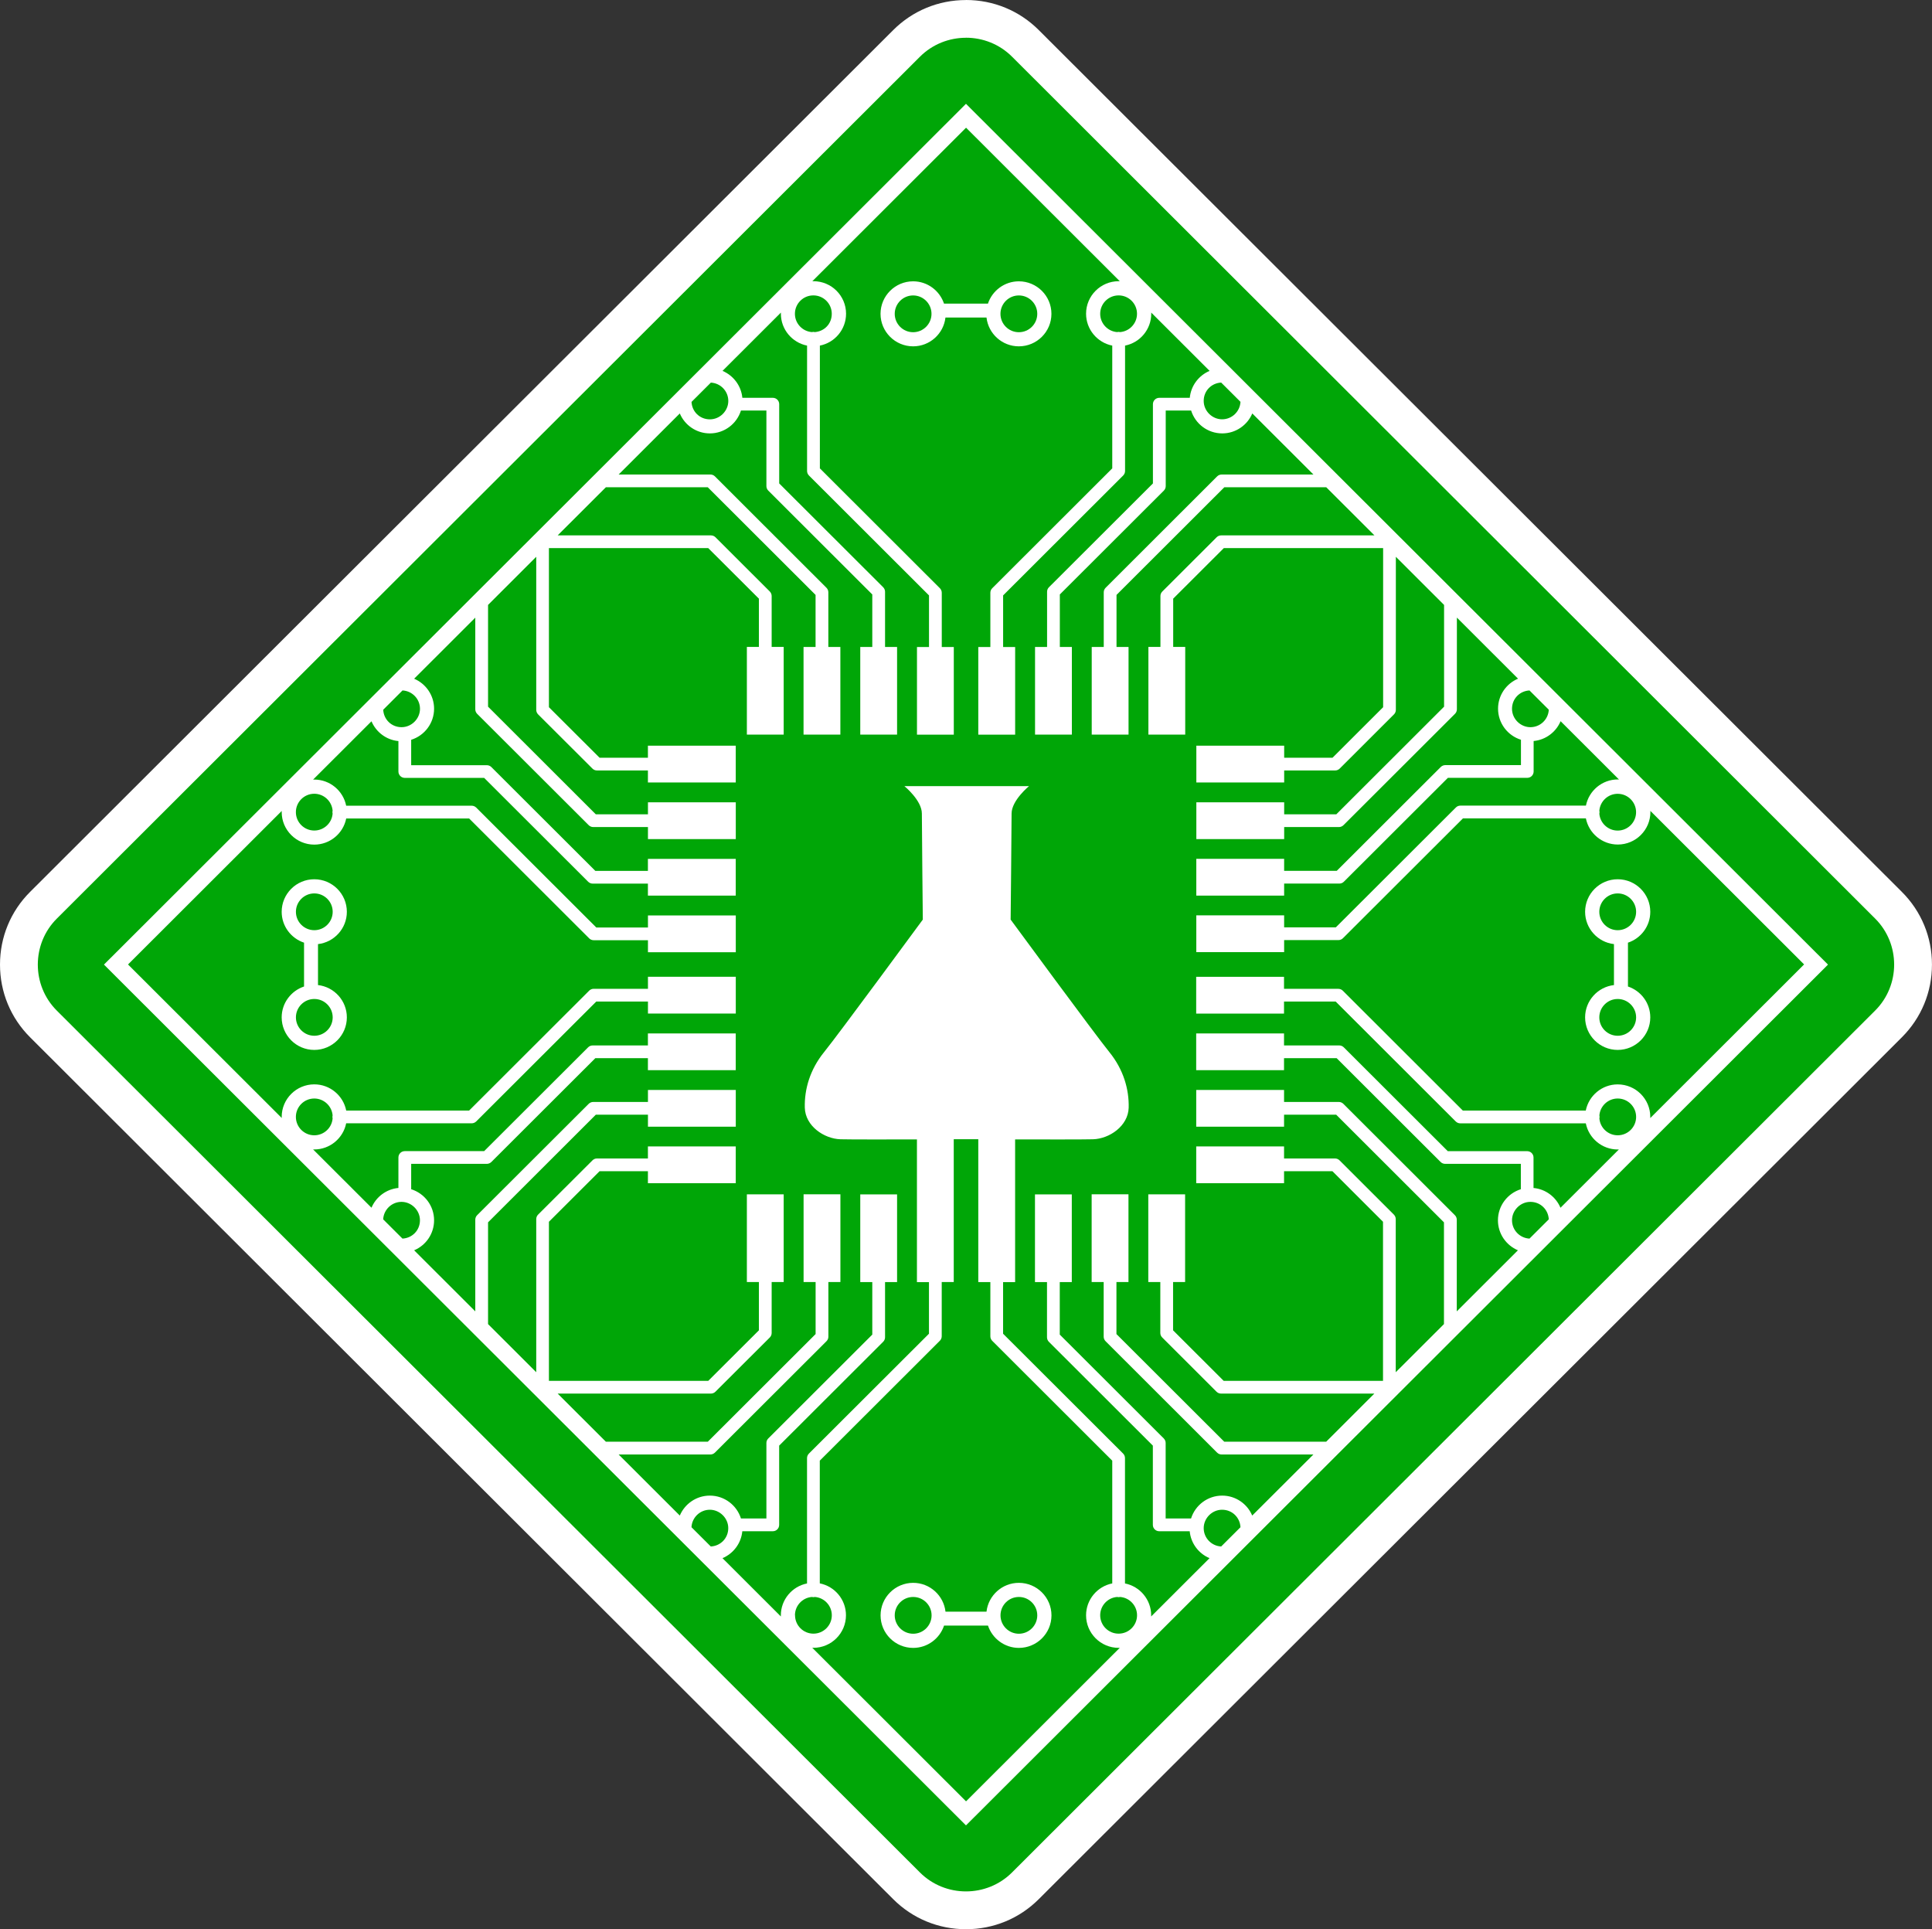
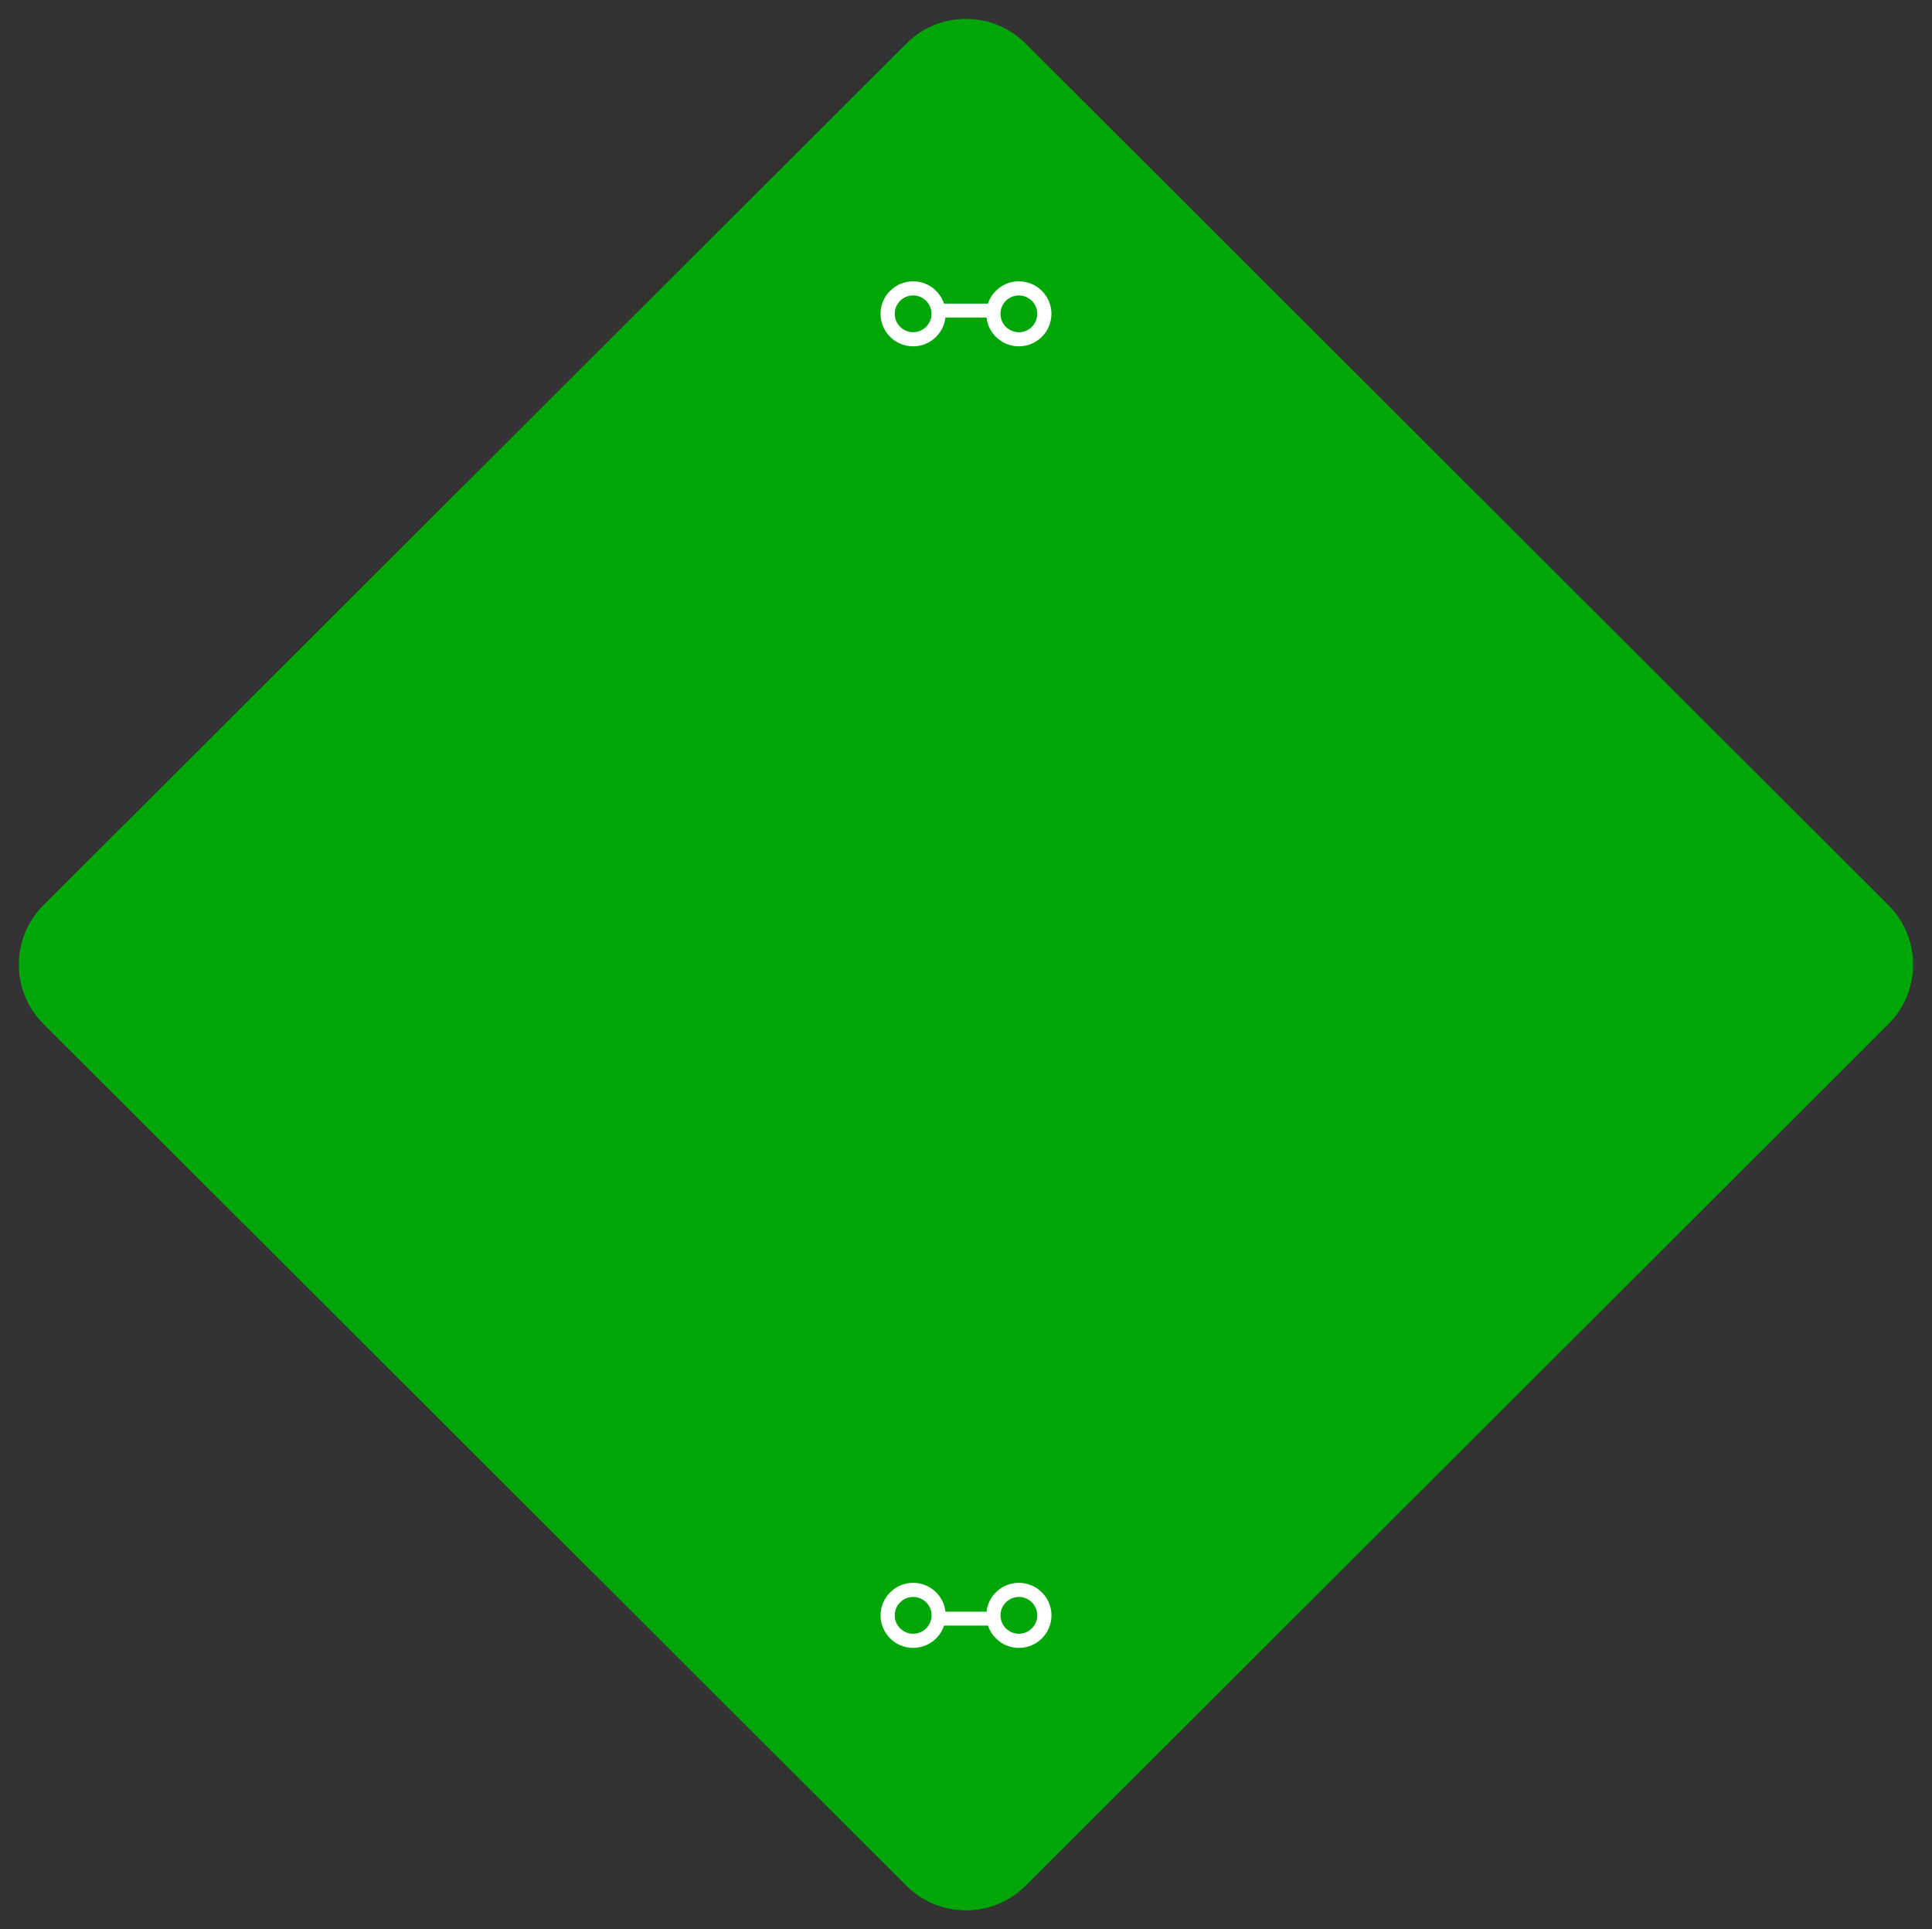
<svg xmlns="http://www.w3.org/2000/svg" id="Layer_2" data-name="Layer 2" viewBox="0 0 470.73 470.03">
  <rect x="0" y="0" width="470.73" height="470.03" fill="#333333" stroke="none" />
  <defs>
    <style> .cls-1 { fill: #00a607; } .cls-1, .cls-2 { fill-rule: evenodd; stroke-width: 0px; } .cls-2 { fill: #fff; } </style>
  </defs>
  <g id="_Слой_1" data-name="Слой 1">
    <g>
      <path class="cls-1" d="m235.36,465.43c-5.48,0-10.62-2.12-14.48-5.97L10.58,249.47c-7.98-7.97-7.98-20.94,0-28.92L220.88,10.57c3.86-3.85,9-5.97,14.48-5.97s10.62,2.12,14.48,5.97l210.3,209.99c7.98,7.97,7.98,20.94,0,28.92l-210.3,209.99c-3.86,3.85-9,5.97-14.48,5.97" />
-       <path class="cls-2" d="m235.36,9.19c4.07,0,8.14,1.54,11.22,4.62l210.3,209.99c6.17,6.16,6.17,16.25,0,22.41l-210.3,209.99c-3.09,3.08-7.15,4.62-11.22,4.62s-8.14-1.54-11.22-4.62L13.84,246.22c-6.17-6.16-6.17-16.25,0-22.41L224.14,13.82c3.09-3.08,7.15-4.62,11.22-4.62m0-9.19c-6.71,0-13.01,2.6-17.73,7.32L7.33,217.3c-4.73,4.72-7.33,11.01-7.33,17.71s2.6,12.99,7.33,17.71l210.3,209.99c4.72,4.72,11.02,7.32,17.73,7.32s13.01-2.6,17.73-7.32l210.3-209.99c4.73-4.72,7.33-11,7.33-17.71s-2.6-12.99-7.33-17.71L253.09,7.32c-4.73-4.72-11.02-7.32-17.73-7.32" />
-       <path class="cls-2" d="m445.39,235.01l-2.93-2.92L238.29,28.22l-2.93-2.93-2.93,2.93L28.26,232.09l-2.93,2.92,2.93,2.93,204.17,203.87,2.93,2.92,2.93-2.92,204.17-203.87,2.93-2.93Zm-55.71-37.51c.19-2.29,2.12-4.1,4.46-4.1,2.48,0,4.49,2.01,4.49,4.48s-2.01,4.48-4.49,4.48c-2.34,0-4.27-1.81-4.46-4.1.03-.12.05-.25.05-.38s-.02-.26-.05-.38Zm-12.32-24.58c-.12,2.37-2.08,4.25-4.48,4.25s-4.48-2.01-4.48-4.48,1.89-4.35,4.26-4.47l4.7,4.69Zm-75.12-75.01c-.12,2.37-2.08,4.25-4.48,4.25s-4.48-2.01-4.48-4.48,1.89-4.35,4.26-4.47l4.7,4.69Zm-25.21-21.46c0,2.34-1.81,4.27-4.11,4.46-.12-.03-.25-.05-.38-.05s-.26.02-.38.05c-2.29-.19-4.1-2.12-4.1-4.46,0-2.47,2.01-4.48,4.49-4.48s4.48,2.01,4.48,4.48Zm-78.85-4.48c2.47,0,4.48,2.01,4.48,4.48s-1.81,4.27-4.11,4.46c-.12-.03-.25-.05-.38-.05s-.26.02-.38.05c-2.3-.19-4.11-2.12-4.11-4.46,0-2.47,2.01-4.48,4.48-4.48Zm-24.99,21.25c2.37.12,4.26,2.07,4.26,4.47s-2.01,4.48-4.49,4.48-4.36-1.89-4.47-4.25l4.7-4.69Zm-75.12,75c2.37.12,4.26,2.08,4.26,4.47s-2.01,4.48-4.49,4.48-4.35-1.89-4.47-4.25l4.7-4.7Zm-17.03,30.03c-.19,2.29-2.12,4.1-4.47,4.1-2.47,0-4.48-2.01-4.48-4.48s2.01-4.48,4.48-4.48c2.34,0,4.27,1.81,4.47,4.1-.03.12-.05.25-.05.38s.02.26.05.38Zm0,74.25c-.19,2.3-2.12,4.1-4.47,4.1-2.47,0-4.48-2.01-4.48-4.48s2.01-4.48,4.48-4.48c2.34,0,4.27,1.81,4.47,4.1-.03.12-.05.25-.05.38s.02.26.05.38Zm12.32,24.58c.12-2.36,2.08-4.26,4.47-4.26s4.49,2.01,4.49,4.48-1.89,4.35-4.26,4.47l-4.7-4.69Zm75.12,75c.12-2.36,2.08-4.25,4.47-4.25s4.49,2.01,4.49,4.48-1.89,4.35-4.26,4.47l-4.7-4.69Zm25.21,21.46c0-2.34,1.81-4.27,4.11-4.46.12.03.25.05.38.05s.26-.02.38-.05c2.3.19,4.11,2.12,4.11,4.46,0,2.47-2.01,4.48-4.48,4.48s-4.48-2.01-4.48-4.48Zm41.67,45.32l-37.46-37.41c.09,0,.19.02.28.02,4.38,0,7.94-3.56,7.94-7.93,0-3.84-2.75-7.05-6.38-7.77v-29.9l29.25-29.21c.29-.29.46-.68.46-1.1v-13.21h2.93v-34.8c1.34,0,2.33,0,2.82,0,.53,0,1.65,0,3.16.01v34.8h2.94v13.21c0,.41.16.8.45,1.1l29.25,29.21v29.9c-3.63.72-6.38,3.93-6.38,7.77,0,4.37,3.56,7.93,7.94,7.93.1,0,.19-.01.28-.02l-37.46,37.41Zm37.18-40.84c-2.47,0-4.48-2.01-4.48-4.48,0-2.34,1.81-4.27,4.11-4.46.12.03.25.05.38.05s.26-.02.38-.05c2.3.19,4.11,2.12,4.11,4.46,0,2.47-2.01,4.48-4.49,4.48Zm25-21.24c-2.37-.12-4.26-2.07-4.26-4.47s2.01-4.48,4.48-4.48,4.36,1.89,4.48,4.26l-4.7,4.69Zm75.12-75.01c-2.37-.12-4.26-2.07-4.26-4.47s2.01-4.48,4.48-4.48,4.36,1.89,4.48,4.26l-4.7,4.69Zm17.03-30.03c.19-2.29,2.12-4.1,4.46-4.1,2.48,0,4.49,2.01,4.49,4.48s-2.01,4.48-4.49,4.48c-2.34,0-4.27-1.8-4.46-4.1.03-.12.05-.25.05-.38s-.02-.26-.05-.38Zm12.39.66c0-.09.01-.19.01-.28,0-4.37-3.56-7.92-7.94-7.92-3.84,0-7.05,2.75-7.78,6.38h-29.95l-29.25-29.21c-.29-.29-.68-.45-1.09-.45h-13.23v-2.93h-21.4v8.96h21.4v-2.93h12.59l29.25,29.21c.29.29.69.46,1.1.46h30.59c.73,3.63,3.94,6.37,7.78,6.37.1,0,.19-.01.28-.01l-14.23,14.21c-1.11-2.63-3.6-4.55-6.57-4.82v-7.42c0-.86-.69-1.55-1.55-1.55h-19.34l-25.34-25.3c-.29-.29-.69-.46-1.1-.46h-13.46v-2.93h-21.4v8.96h21.4v-2.93h12.82l25.34,25.3c.29.29.69.45,1.1.45h18.44v6.18c-3.23,1.01-5.58,4.02-5.58,7.57,0,3.28,2.01,6.1,4.87,7.31l-14.9,14.88v-22.33c0-.41-.16-.8-.45-1.09l-27.18-27.14c-.29-.29-.69-.46-1.1-.46h-13.35v-2.93h-21.4v8.96h21.4v-2.93h12.7l26.26,26.23v24.79l-11.75,11.73v-37.3c0-.41-.16-.8-.45-1.1l-13.24-13.22c-.29-.29-.69-.46-1.1-.46h-12.42v-2.93h-21.4v8.96h21.4v-2.93h11.78l12.33,12.32v38.76h-38.82l-12.33-12.31v-11.76h2.93v-21.37h-8.97v21.37h2.93v12.4c0,.41.16.81.46,1.1l13.24,13.22c.29.29.69.45,1.1.45h37.35l-11.74,11.73h-24.83l-26.27-26.23v-12.68h2.93v-21.37h-8.97v21.37h2.93v13.32c0,.41.17.81.46,1.1l27.17,27.14c.29.29.69.46,1.1.46h22.37l-14.91,14.88c-1.2-2.85-4.03-4.86-7.32-4.86-3.56,0-6.57,2.35-7.58,5.57h-6.19v-18.4c0-.41-.17-.8-.46-1.1l-25.34-25.3v-12.79h2.93v-21.37h-8.97v21.37h2.93v13.44c0,.41.16.81.45,1.1l25.34,25.3v19.31c0,.86.7,1.55,1.55,1.55h7.43c.28,2.96,2.19,5.45,4.83,6.56l-14.23,14.21c0-.09.01-.18.01-.28,0-3.84-2.75-7.05-6.38-7.77v-30.54c0-.41-.16-.81-.45-1.1l-29.25-29.2v-12.57h2.93v-34.77c7.83.01,16.84.02,18.98-.04,3.97-.11,8.57-3.21,8.69-7.7.11-4.48-1.27-9.3-4.72-13.55-3.45-4.25-24.04-32.27-24.04-32.27,0,0,.23-22.63.23-25.84s4.25-6.68,4.25-6.68h-30.37s4.26,3.47,4.26,6.68.23,25.84.23,25.84c0,0-20.59,28.02-24.04,32.27-3.45,4.25-4.83,9.07-4.71,13.55.11,4.48,4.71,7.58,8.68,7.7,2.15.06,10.98.05,18.64.04v34.77h2.93v12.57l-29.25,29.2c-.29.29-.46.69-.46,1.1v30.54c-3.63.72-6.38,3.93-6.38,7.77,0,.1.01.19.01.28l-14.23-14.21c2.64-1.11,4.55-3.6,4.83-6.56h7.43c.86,0,1.55-.69,1.55-1.55v-19.31l25.34-25.3c.29-.29.46-.68.46-1.1v-13.44h2.93v-21.37h-8.97v21.37h2.93v12.79l-25.34,25.3c-.29.29-.46.68-.46,1.1v18.4h-6.2c-1.01-3.22-4.02-5.57-7.58-5.57-3.29,0-6.11,2.01-7.32,4.86l-14.9-14.88h22.36c.41,0,.81-.17,1.1-.46l27.18-27.14c.29-.29.46-.68.46-1.1v-13.32h2.93v-21.37h-8.97v21.37h2.93v12.68l-26.27,26.23h-24.83l-11.75-11.73h37.35c.41,0,.81-.17,1.09-.45l13.25-13.22c.29-.29.45-.69.45-1.1v-12.4h2.93v-21.37h-8.97v21.37h2.93v11.76l-12.34,12.31h-38.82v-38.76l12.34-12.32h11.78v2.93h21.4v-8.96h-21.4v2.93h-12.42c-.41,0-.81.17-1.09.46l-13.25,13.22c-.29.29-.45.68-.45,1.1v37.3l-11.74-11.73v-24.79l26.26-26.23h12.7v2.93h21.4v-8.96h-21.4v2.93h-13.34c-.41,0-.81.17-1.1.46l-27.18,27.13c-.29.29-.45.68-.45,1.1v22.33l-14.9-14.88c2.86-1.2,4.86-4.02,4.86-7.31,0-3.55-2.35-6.56-5.58-7.57v-6.18h18.43c.41,0,.81-.17,1.1-.45l25.34-25.3h12.81v2.93h21.4v-8.96h-21.4v2.93h-13.46c-.41,0-.81.16-1.1.45l-25.34,25.3h-19.34c-.86,0-1.55.69-1.55,1.55v7.42c-2.96.28-5.46,2.19-6.56,4.82l-14.23-14.21c.09,0,.19.01.28.01,3.84,0,7.06-2.75,7.78-6.37h30.59c.41,0,.81-.17,1.1-.46l29.25-29.21h12.59v2.93h21.4v-8.96h-21.4v2.93h-13.23c-.41,0-.8.17-1.09.45l-29.25,29.21h-29.95c-.72-3.63-3.94-6.38-7.78-6.38-4.38,0-7.94,3.55-7.94,7.92,0,.1.01.19.02.28l-37.46-37.41,37.46-37.41c0,.09-.02.19-.02.28,0,4.37,3.56,7.93,7.94,7.93,3.84,0,7.06-2.74,7.78-6.37h29.95l29.25,29.21c.29.29.69.45,1.09.45h13.23v2.93h21.4v-8.96h-21.4v2.93h-12.59l-29.25-29.21c-.29-.29-.69-.46-1.1-.46h-30.59c-.72-3.63-3.94-6.37-7.78-6.37-.09,0-.19,0-.28.01l14.23-14.21c1.11,2.63,3.6,4.55,6.56,4.82v7.42c0,.86.7,1.55,1.55,1.55h19.34l25.34,25.3c.29.29.69.46,1.1.46h13.46v2.93h21.4v-8.96h-21.4v2.93h-12.81l-25.34-25.3c-.29-.29-.69-.45-1.1-.45h-18.43v-6.19c3.23-1.01,5.58-4.02,5.58-7.57,0-3.28-2.01-6.1-4.86-7.31l14.9-14.88v22.33c0,.41.16.8.45,1.1l27.18,27.13c.29.29.69.46,1.1.46h13.34v2.93h21.4v-8.96h-21.4v2.93h-12.7l-26.26-26.23v-24.79l11.74-11.73v37.29c0,.41.17.81.45,1.1l13.25,13.22c.29.29.68.45,1.09.45h12.42v2.93h21.4v-8.96h-21.4v2.93h-11.78l-12.34-12.31v-38.76h38.82l12.34,12.31v11.76h-2.93v21.36h8.97v-21.36h-2.93v-12.4c0-.41-.17-.81-.45-1.1l-13.24-13.22c-.29-.29-.69-.45-1.1-.45h-37.35l11.75-11.73h24.82l26.27,26.23v12.68h-2.93v21.36h8.97v-21.36h-2.93v-13.32c0-.41-.16-.8-.46-1.1l-27.17-27.14c-.29-.29-.69-.45-1.1-.45h-22.36l14.9-14.88c1.2,2.85,4.03,4.86,7.32,4.86,3.56,0,6.57-2.35,7.58-5.57h6.2v18.41c0,.41.17.81.46,1.1l25.34,25.3v12.79h-2.93v21.36h8.97v-21.36h-2.93v-13.44c0-.41-.16-.8-.45-1.1l-25.34-25.3v-19.31c0-.86-.7-1.55-1.55-1.55h-7.43c-.28-2.96-2.2-5.44-4.83-6.56l14.23-14.21c0,.09-.01.19-.01.28,0,3.84,2.75,7.05,6.38,7.77v30.55c0,.41.17.8.46,1.1l29.25,29.21v12.57h-2.93v21.36h8.97v-21.36h-2.93v-13.21c0-.41-.16-.8-.45-1.1l-29.25-29.21v-29.91c3.64-.72,6.38-3.93,6.38-7.77,0-4.37-3.56-7.92-7.94-7.92-.09,0-.19,0-.28.01l37.46-37.41,37.46,37.41c-.09,0-.19-.01-.28-.01-4.38,0-7.94,3.56-7.94,7.92,0,3.84,2.75,7.05,6.38,7.77v29.91l-29.25,29.21c-.29.29-.45.69-.45,1.1v13.21h-2.94v21.36h8.98v-21.36h-2.93v-12.57l29.25-29.21c.29-.29.46-.69.46-1.1v-30.55c3.63-.72,6.38-3.93,6.38-7.77,0-.09-.01-.19-.01-.28l14.23,14.21c-2.64,1.11-4.55,3.6-4.83,6.56h-7.43c-.86,0-1.55.7-1.55,1.55v19.31l-25.34,25.3c-.29.29-.45.68-.45,1.1v13.44h-2.93v21.36h8.97v-21.36h-2.93v-12.79l25.34-25.3c.29-.29.46-.68.46-1.1v-18.41h6.19c1.01,3.23,4.02,5.57,7.58,5.57,3.29,0,6.12-2.01,7.32-4.86l14.9,14.88h-22.36c-.41,0-.81.16-1.1.45l-27.17,27.14c-.29.29-.46.68-.46,1.1v13.32h-2.93v21.36h8.97v-21.36h-2.93v-12.68l26.27-26.23h24.83l11.75,11.73h-37.35c-.41,0-.81.16-1.1.45l-13.24,13.22c-.29.29-.46.68-.46,1.1v12.4h-2.93v21.36h8.97v-21.36h-2.93v-11.76l12.33-12.31h38.82v38.76l-12.33,12.31h-11.78v-2.93h-21.4v8.96h21.4v-2.93h12.42c.41,0,.81-.16,1.1-.45l13.24-13.22c.29-.29.45-.68.45-1.1v-37.29l11.75,11.73v24.79l-26.26,26.23h-12.7v-2.93h-21.4v8.96h21.4v-2.93h13.35c.41,0,.81-.17,1.1-.46l27.18-27.14c.29-.29.45-.68.45-1.1v-22.33l14.9,14.88c-2.86,1.2-4.87,4.03-4.87,7.31,0,3.55,2.35,6.56,5.58,7.57v6.18h-18.44c-.41,0-.81.17-1.1.46l-25.34,25.3h-12.82v-2.93h-21.4v8.96h21.4v-2.93h13.46c.41,0,.81-.16,1.1-.46l25.34-25.3h19.34c.86,0,1.55-.69,1.55-1.55v-7.42c2.96-.28,5.46-2.19,6.57-4.83l14.23,14.21c-.09,0-.18-.02-.28-.02-3.84,0-7.05,2.74-7.78,6.38h-30.59c-.41,0-.81.16-1.1.46l-29.25,29.2h-12.59v-2.93h-21.4v8.96h21.4v-2.93h13.23c.41,0,.8-.16,1.09-.45l29.25-29.2h29.95c.73,3.63,3.94,6.37,7.78,6.37,4.38,0,7.94-3.56,7.94-7.92,0-.1,0-.19-.01-.28l37.46,37.41-37.46,37.41Z" />
      <path class="cls-2" d="m248.24,84.38c4.38,0,7.94-3.55,7.94-7.92s-3.56-7.92-7.94-7.92c-3.5,0-6.48,2.28-7.53,5.44h-10.7c-1.05-3.15-4.02-5.44-7.53-5.44-4.38,0-7.94,3.56-7.94,7.92s3.56,7.92,7.94,7.92c4.07,0,7.43-3.07,7.88-7.02h10c.45,3.94,3.81,7.02,7.88,7.02m0-12.4c2.48,0,4.49,2.01,4.49,4.48s-2.01,4.48-4.49,4.48-4.48-2.01-4.48-4.48,2.01-4.48,4.48-4.48m-25.76,8.96c-2.47,0-4.48-2.01-4.48-4.48s2.01-4.48,4.48-4.48,4.48,2.01,4.48,4.48-2.01,4.48-4.48,4.48" />
      <path class="cls-2" d="m248.24,385.64c-4.07,0-7.43,3.08-7.88,7.02h-9.99c-.45-3.94-3.81-7.02-7.88-7.02-4.38,0-7.94,3.56-7.94,7.93s3.56,7.92,7.94,7.92c3.5,0,6.48-2.28,7.53-5.44h10.7c1.05,3.15,4.03,5.44,7.53,5.44,4.38,0,7.94-3.55,7.94-7.92s-3.56-7.93-7.94-7.93m-25.76,12.4c-2.47,0-4.49-2.01-4.49-4.48s2.01-4.48,4.49-4.48,4.49,2.01,4.49,4.48-2.01,4.48-4.49,4.48m25.76,0c-2.47,0-4.48-2.01-4.48-4.48s2.01-4.48,4.48-4.48,4.48,2.01,4.48,4.48-2.01,4.48-4.48,4.48" />
-       <path class="cls-2" d="m84.51,222.15c0-4.37-3.56-7.93-7.94-7.93s-7.94,3.56-7.94,7.93c0,3.5,2.29,6.47,5.45,7.52v10.68c-3.16,1.05-5.45,4.02-5.45,7.52,0,4.37,3.56,7.93,7.94,7.93s7.94-3.56,7.94-7.93c0-4.06-3.08-7.42-7.03-7.87v-9.98c3.95-.45,7.03-3.81,7.03-7.87m-3.45,25.72c0,2.47-2.01,4.48-4.48,4.48s-4.48-2.01-4.48-4.48,2.01-4.48,4.48-4.48,4.48,2.01,4.48,4.48m-4.48-21.24c-2.47,0-4.48-2.01-4.48-4.48s2.01-4.48,4.48-4.48,4.48,2.01,4.48,4.48-2.01,4.48-4.48,4.48" />
-       <path class="cls-2" d="m402.09,222.15c0-4.37-3.56-7.93-7.94-7.93s-7.94,3.56-7.94,7.93c0,4.06,3.08,7.42,7.03,7.87v9.98c-3.95.45-7.03,3.81-7.03,7.87,0,4.37,3.56,7.93,7.94,7.93s7.94-3.56,7.94-7.93c0-3.5-2.28-6.47-5.44-7.52v-10.68c3.16-1.05,5.44-4.02,5.44-7.52m-3.45,25.72c0,2.47-2.01,4.48-4.49,4.48s-4.48-2.01-4.48-4.48,2.01-4.48,4.48-4.48,4.49,2.01,4.49,4.48m-4.49-21.24c-2.47,0-4.48-2.01-4.48-4.48s2.01-4.48,4.48-4.48,4.49,2.01,4.49,4.48-2.01,4.48-4.49,4.48" />
    </g>
  </g>
</svg>